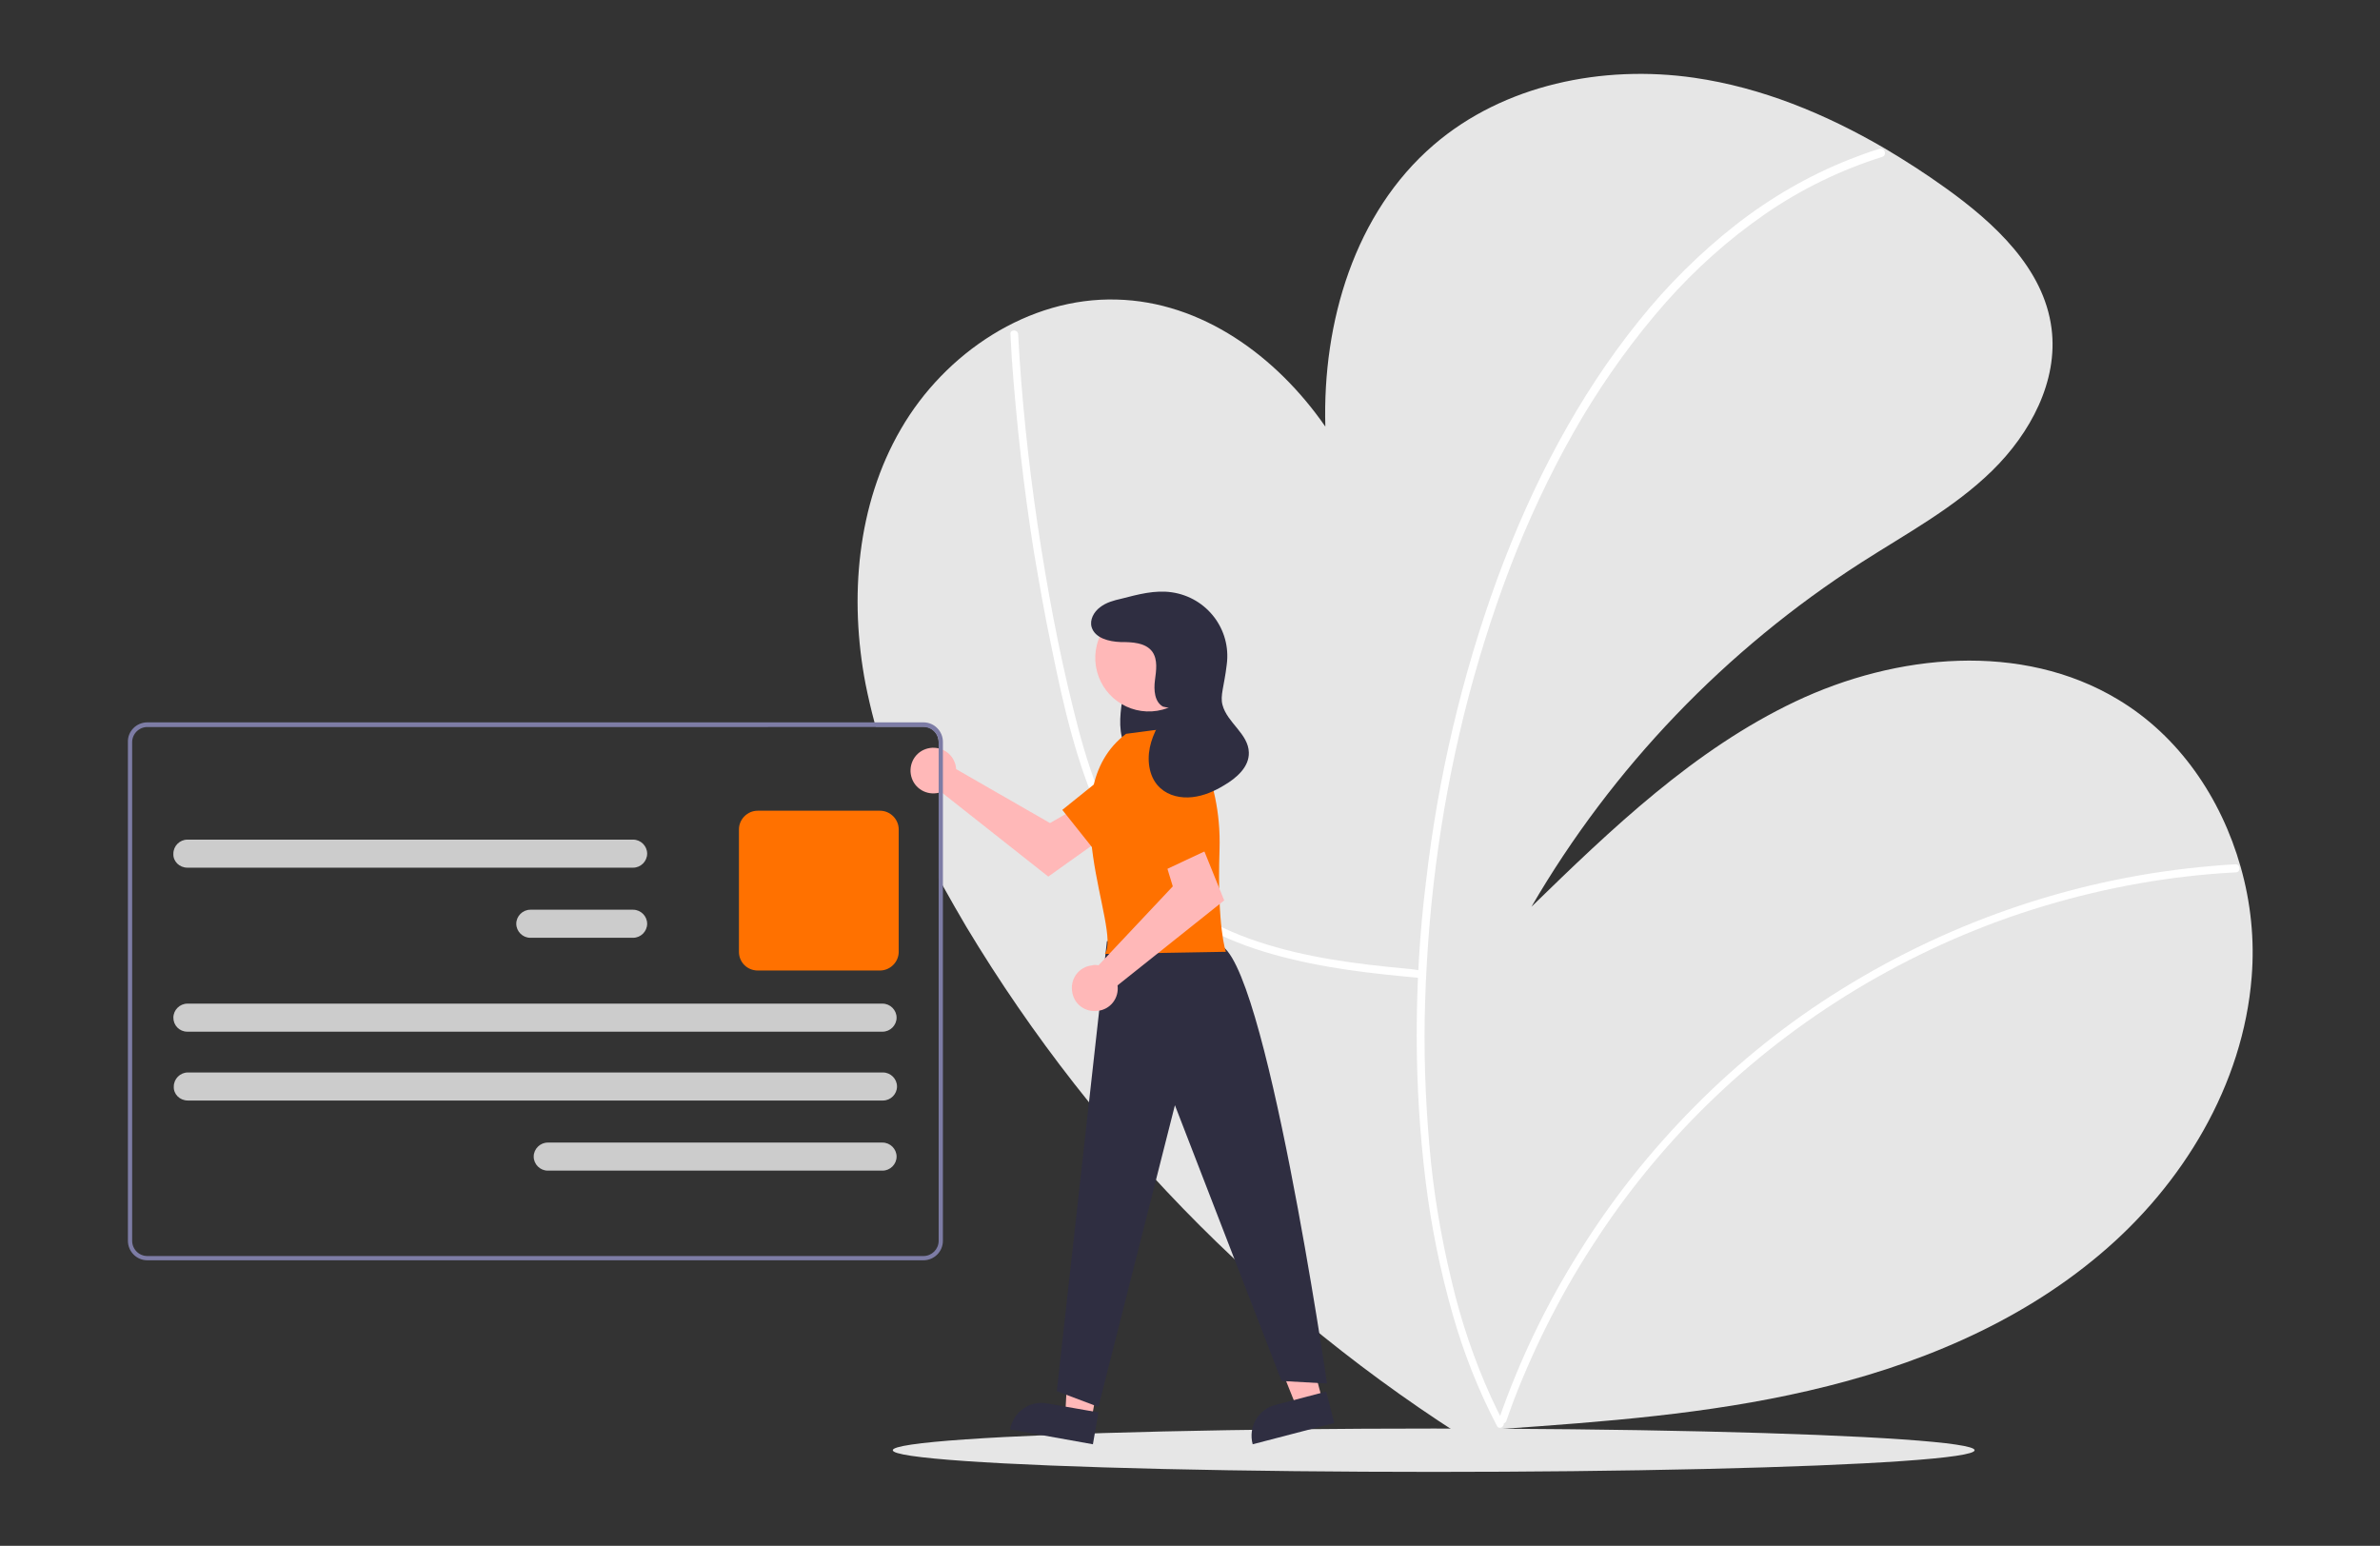
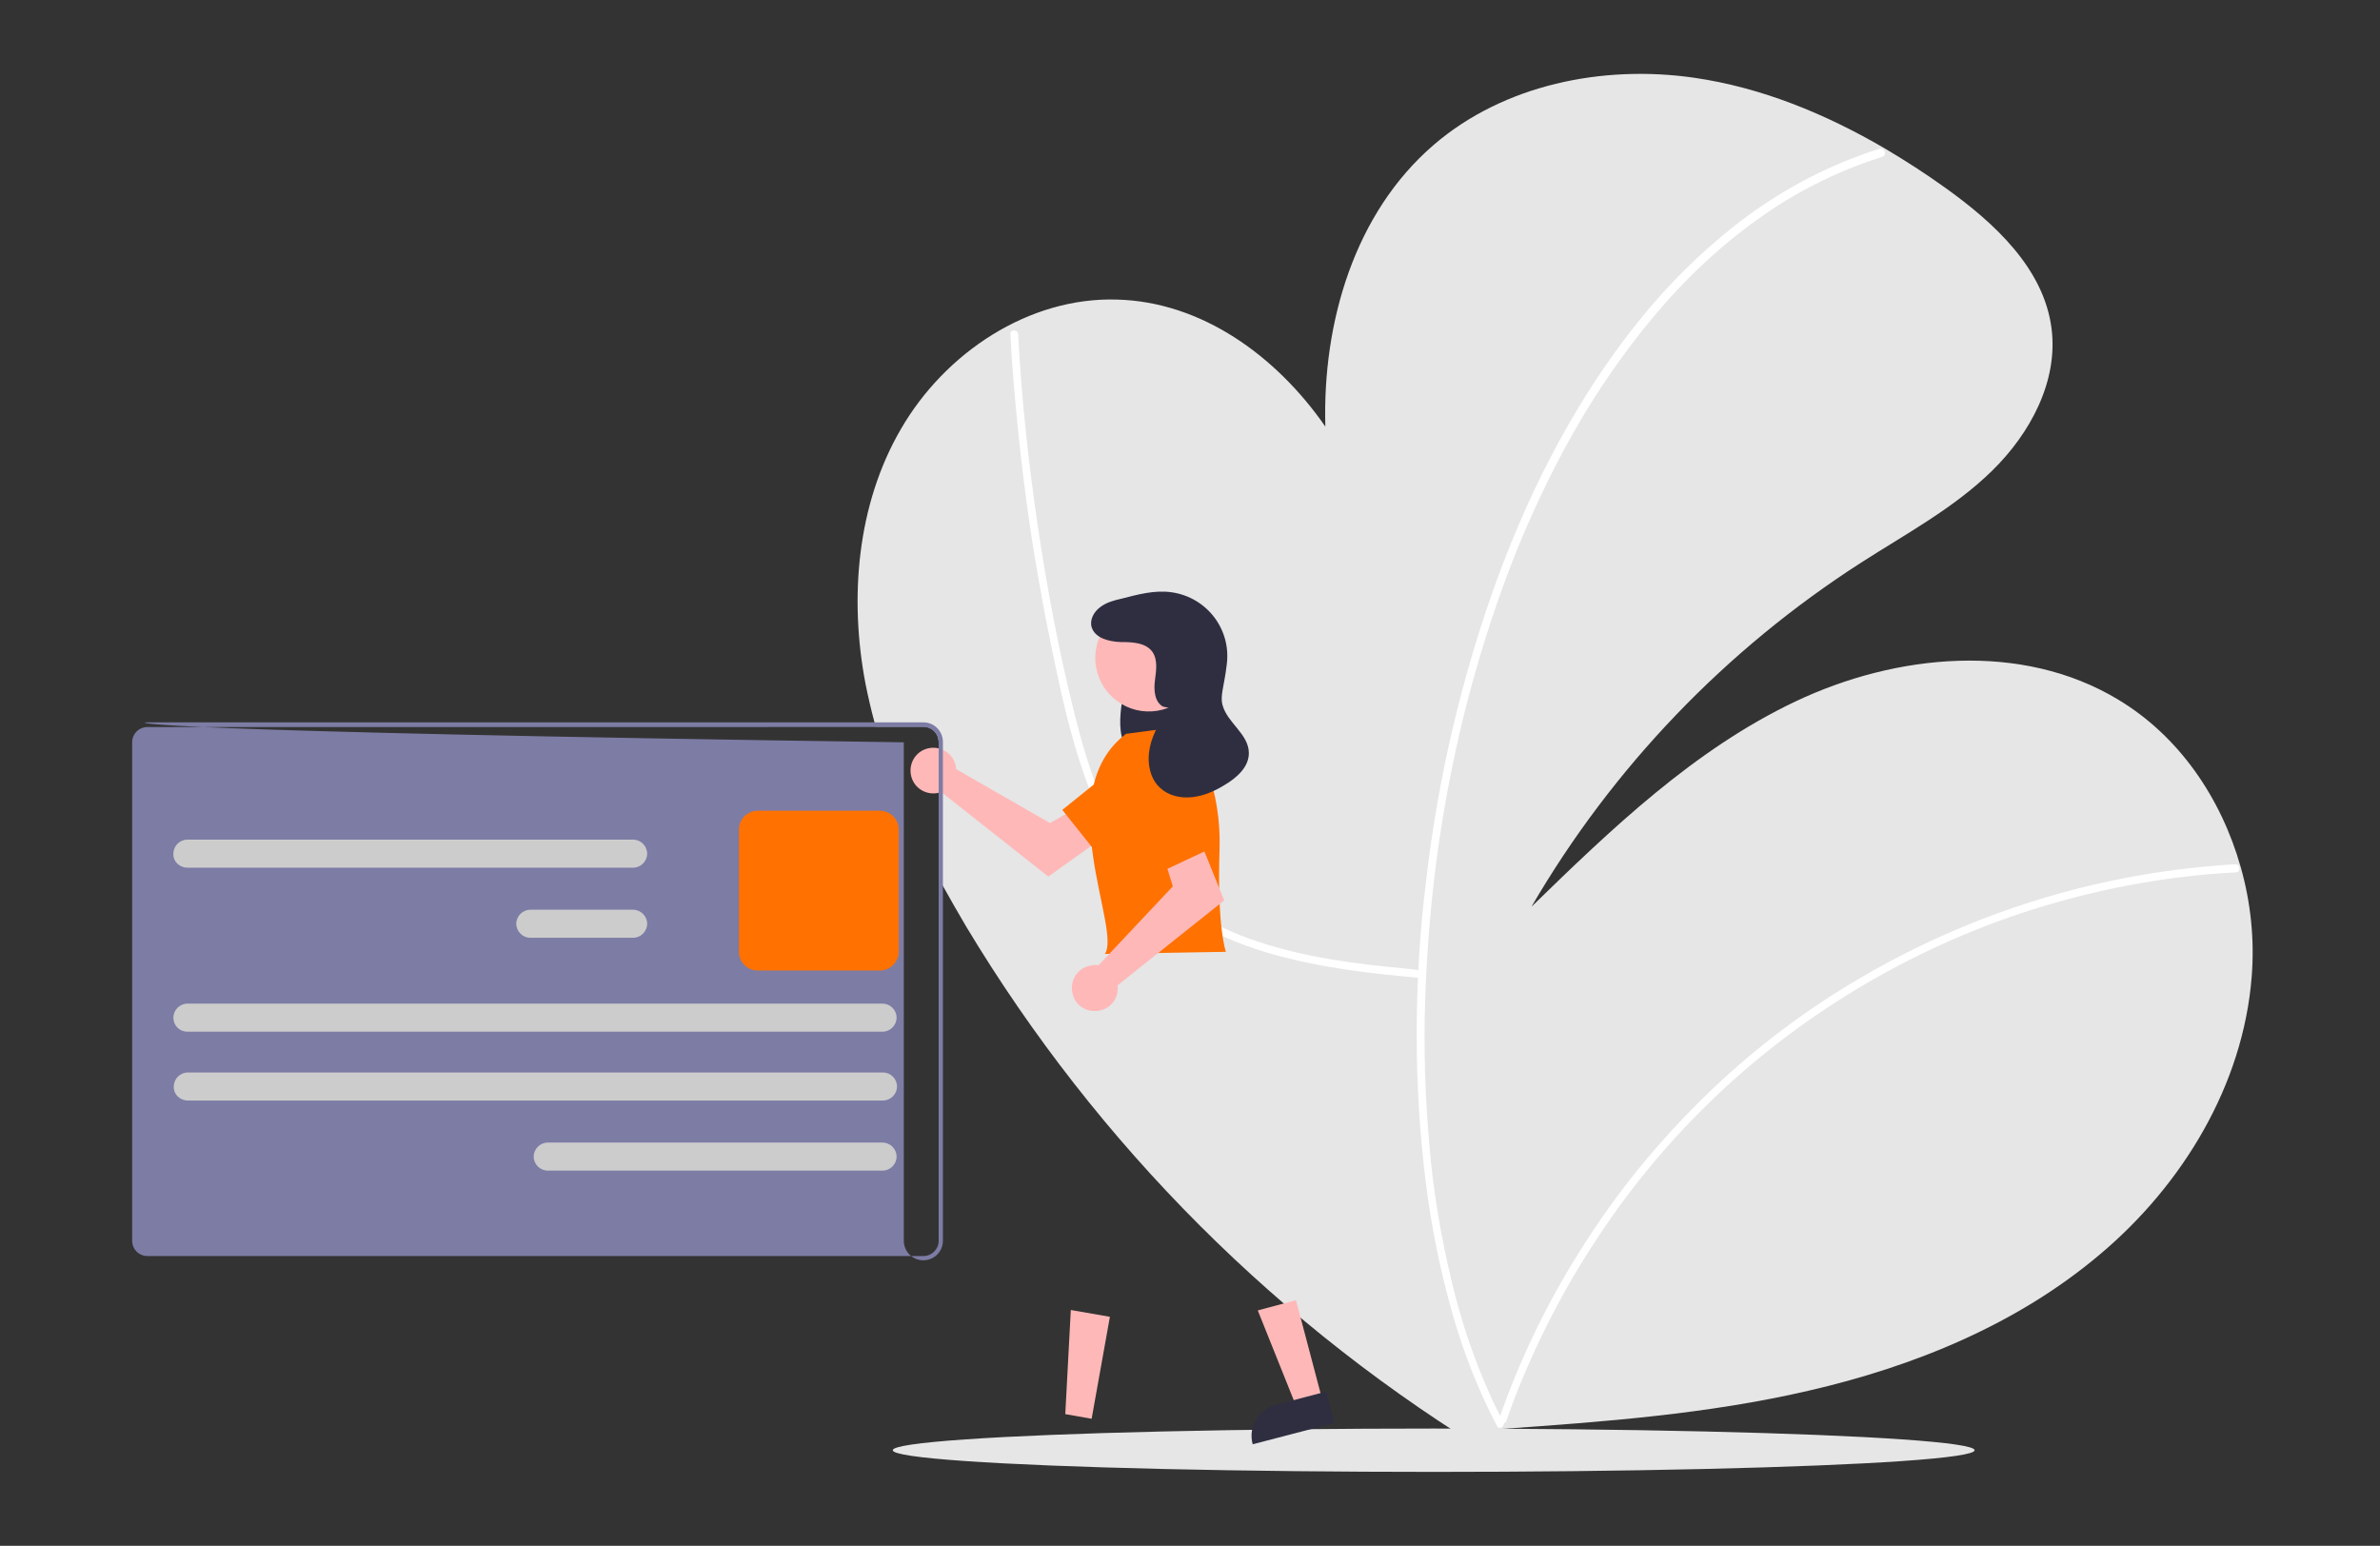
<svg xmlns="http://www.w3.org/2000/svg" id="b944483d-564a-4430-a20f-83b53d0ebb22" viewBox="0 0 560.1 363.8" style="enable-background:new 0 0 560.1 363.8;">
  <rect x="0" y="0" width="560.1" height="363.8" fill="#333333" stroke="none" />
  <style>.st0{fill:#E6E6E6;}
.st1{fill:#FFFFFF;}
.st2{fill:#FFB8B8;}
.st3{fill:#FF7100;}
.st4{fill:#2F2E41;}
.st5{fill:#7D7CA5;}
.st6{fill:#CCCCCC;}</style>
  <path class="st0" d="M203.7 161c.6 3 1.3 6 2.1 9 .1.3.2.7.3 1h11.2c2 0 3.6 1.6 3.6 3.6v32c.3.6.7 1.3 1 1.9 1.8 3.2 3.6 6.4 5.5 9.6 30.9 51.4 73.9 94.4 125.4 125.3l-3-6.9c1.1-.1 2.2-.2 3.4-.2 24.3-1.7 48.7-3.5 72.4-9 24.8-5.7 49.1-15.6 68.6-32.1 19.5-16.4 33.7-39.9 35.7-65.3.7-8.7-.2-17.5-2.6-25.9-4.6-16.2-14.5-30.8-28.9-39.4-22.6-13.6-52.1-10.8-75.9.5-23.8 11.3-43.2 29.9-62.1 48.3 19.1-32.8 45.7-60.5 77.6-81 10.6-6.8 21.8-12.8 30.8-21.6s15.6-21.1 14-33.5c-1.8-14.1-13.4-24.8-25-33.1-4.6-3.3-9.4-6.4-14.3-9.3-13.9-8.1-28.9-14.3-44.8-16.6-21.5-3.1-44.8 1.6-61.3 15.8-18.6 16-26.2 41.7-25.5 66.3-11.5-16.6-29.1-29.4-49.1-29.9-20.7-.6-40.4 12.5-50.8 30.5C201.7 118.7 199.8 140.7 203.7 161z" />
  <path class="st1" d="M334.7 230.2c-12.1-1.1-23.3-2.3-35.1-5.6-11.4-3.2-22.4-8.6-30.5-17.4-8.7-9.5-13.4-21.8-16.8-34-1.9-6.8-3.4-13.8-4.8-20.7-1.6-7.5-2.9-15.1-4.2-22.7-2.4-15.1-4.1-30.3-5.2-45.6-.1-1.9-.2-3.7-.3-5.6-.1-1.1 1.7-1.1 1.8.0.8 15.1 2.4 30.1 4.6 45 2.2 14.7 4.9 29.3 8.5 43.7 3 12.2 6.9 24.6 14.5 34.8 7.2 9.5 17.6 15.8 28.8 19.5 11.4 3.8 23.4 5.3 35.3 6.4 1.5.1 1.9.3 3.4.4C335.8 228.5 335.9 230.3 334.7 230.2z" />
  <path class="st1" d="M526.2 205.3c-15.3.8-30.4 3.5-45.1 7.9-14.7 4.4-28.8 10.6-42 18.3-12.8 7.5-24.7 16.4-35.4 26.6-10.4 9.9-19.7 21-27.6 33-8 12-14.6 24.9-19.8 38.3-.6 1.6-1.2 3.3-1.8 5-.4 1.1-2.1.6-1.7-.5 4.8-13.8 11.1-26.9 18.9-39.3 7.7-12.4 16.8-23.8 27.1-34.2 10.4-10.5 22-19.8 34.6-27.6 26.4-16.4 56.3-26.4 87.2-29 1.9-.2 3.7-.3 5.6-.4C527.3 203.5 527.3 205.3 526.2 205.3z" />
  <path class="st1" d="M443 36.9c-9.8 3.1-19.1 7.6-27.5 13.4-8.7 6-16.5 13-23.5 20.9-7.3 8.3-13.8 17.3-19.5 26.8-6 10.1-11.1 20.6-15.5 31.4-4.5 11.2-8.2 22.6-11.3 34.2-3.1 11.8-5.5 23.7-7.2 35.7-1.7 11.9-2.7 23.9-3.1 35.9-.4 11.5.0 23 1 34.5.9 10.7 2.7 21.3 5.2 31.7 2.2 9.4 5.3 18.6 9.3 27.4.9 2 1.9 4 2.9 5.9.5 1-1 1.9-1.5.9-4.4-8.4-7.9-17.3-10.5-26.5-2.9-10.2-5-20.6-6.3-31.1-1.4-11.4-2.1-22.9-2.1-34.4.0-12.1.7-24.2 2.2-36.2 1.4-12.2 3.5-24.2 6.3-36.1s6.3-23.7 10.5-35.2c4.1-11.1 8.9-22 14.6-32.4 5.4-9.9 11.6-19.4 18.7-28.2 6.7-8.4 14.4-16 22.8-22.6 8.2-6.4 17.2-11.6 26.8-15.4 2.3-.9 4.7-1.8 7.1-2.5C443.6 34.8 444.1 36.5 443 36.9z" />
  <ellipse class="st0" cx="337.4" cy="341.3" rx="127.3" ry="5.1" />
  <path class="st2" d="M224.9 180.2c.1.3.1.6.1.8l22.1 12.7 5.4-3.1 5.7 7.5-11.5 8.2-25.2-19.9c-2.8 1-5.9-.4-6.9-3.2-1-2.8.4-5.9 3.2-6.9 2.8-1 5.9.4 6.9 3.2C224.8 179.8 224.9 180 224.9 180.2z" />
  <path class="st3" d="M275.2 188l-17.4 12.4-7.8-9.8 16.9-13.6c3-2.4 7.3-1.9 9.6 1.1.1.1.2.2.2.3C279 181.6 278.3 185.8 275.2 188z" />
  <polygon class="st2" points="311.2,329.5 305.1,331.1 296,308.4 305,306" />
  <path class="st4" d="M294.8 339.9l19.2-5-1.9-7.4-11.8 3.1C296.1 331.6 293.7 335.8 294.8 339.9z" />
  <polygon class="st2" points="256.9,333.9 250.7,332.8 252,308.3 261.2,309.9" />
-   <path class="st4" d="M237.7 336.4l19.5 3.5 1.3-7.5-12-2.1C242.4 329.5 238.5 332.2 237.7 336.4z" />
  <path class="st4" d="M269.2 153.9c-1.5.4-2.8 1.9-3.5 3.7-.7 1.9-1.2 3.9-1.4 5.9-.6 3.7-1.2 7.8.1 11.2 1.4 4.1 5.2 6.2 8.5 5.2s5.9-4.7 6.8-9.1c.8-4.4.3-8.9-1.5-12.9-.9-2.1-2.2-4.1-3.9-5.1-1.7-1.1-4-.6-5.2 1.1" />
-   <path class="st4" d="M260.5 221.5l-11.8 105.9 9.8 3.7 18-71 25.1 64.9 10.7.6s-14.7-101-25.5-103.3L260.5 221.5z" />
  <ellipse transform="matrix(0.987 -0.16 0.16 0.987 -21.299 45.315)" class="st2" cx="270.4" cy="154.8" rx="12.6" ry="12.6" />
  <path class="st3" d="M265 172.7l13.7-1.8s8.9 10.7 8.3 29.1 1.5 24 1.5 24l-28.5.5C264.1 218.9 246.9 186.4 265 172.7z" />
  <path class="st2" d="M257.7 227.1c.3.0.6.0.8.1l17.5-18.6-1.8-5.9 8.6-3.9 5.3 13.1-25.1 20c.4 3-1.7 5.7-4.7 6-3 .4-5.7-1.7-6-4.7-.4-3 1.7-5.7 4.7-6C257.2 227.1 257.4 227.1 257.7 227.1z" />
  <path class="st3" d="M276.8 179.9l8.1 19.8-11.3 5.3-9.3-19.6c-1.6-3.4-.2-7.5 3.2-9.1.1-.1.2-.1.4-.2C271.4 174.8 275.4 176.4 276.8 179.9z" />
  <path class="st4" d="M273.7 166.3c-2-1.1-2.2-3.9-1.9-6.2.3-2.3.7-4.8-.6-6.7-1.6-2.2-4.8-2.3-7.5-2.3-2.7-.1-6-.9-6.8-3.5-.5-1.7.5-3.6 2-4.7 1.4-1.1 3.2-1.6 5-2 3.9-1 7.9-2.1 11.9-1.5 8.2 1.2 14 8.7 12.9 17-.6 5.1-1.6 7.3-1 9.5 1.1 4.2 6.1 6.8 6.2 11.2.1 3.4-2.9 6-5.8 7.7-2.3 1.4-4.8 2.5-7.5 2.8s-5.5-.3-7.5-2.1c-2.6-2.3-3.2-6.2-2.5-9.6s2.6-6.4 4.5-9.3" />
-   <path class="st5" d="M34.7 170h182.6c2.6.0 4.6 2.1 4.6 4.6V292c0 2.6-2.1 4.6-4.6 4.6H34.7c-2.6.0-4.6-2.1-4.6-4.6V174.7C30 172.1 32.1 170 34.7 170zM31.1 292c0 2 1.6 3.6 3.6 3.6h182.6c2 0 3.6-1.6 3.6-3.6V174.7c0-2-1.6-3.6-3.6-3.6H34.7c-2 0-3.6 1.6-3.6 3.6V292z" />
+   <path class="st5" d="M34.7 170h182.6c2.6.0 4.6 2.1 4.6 4.6V292c0 2.6-2.1 4.6-4.6 4.6c-2.6.0-4.6-2.1-4.6-4.6V174.7C30 172.1 32.1 170 34.7 170zM31.1 292c0 2 1.6 3.6 3.6 3.6h182.6c2 0 3.6-1.6 3.6-3.6V174.7c0-2-1.6-3.6-3.6-3.6H34.7c-2 0-3.6 1.6-3.6 3.6V292z" />
  <path class="st3" d="M178.3 228.4h28.8c2.4.0 4.4-2 4.4-4.4v-28.8c0-2.4-2-4.4-4.4-4.4h-28.8c-2.4.0-4.4 2-4.4 4.4V224C173.9 226.5 175.9 228.4 178.3 228.4z" />
  <path class="st6" d="M44.2 259h163.6c1.8.0 3.3-1.5 3.3-3.3s-1.5-3.3-3.3-3.3H44.2c-1.8.0-3.3 1.5-3.3 3.3C40.8 257.5 42.3 259 44.2 259z" />
  <path class="st6" d="M44.1 242.8h163.6c1.8.0 3.3-1.5 3.3-3.3s-1.5-3.3-3.3-3.3H44.1c-1.8.0-3.3 1.5-3.3 3.3S42.2 242.8 44.1 242.8z" />
  <path class="st6" d="M124.8 220.7H149c1.8.0 3.3-1.5 3.3-3.3s-1.5-3.3-3.3-3.3h-24.2c-1.8.0-3.3 1.5-3.3 3.3S123 220.7 124.8 220.7z" />
  <path class="st6" d="M44.1 204.2H149c1.8.0 3.3-1.5 3.3-3.3s-1.5-3.3-3.3-3.3H44.1c-1.8.0-3.3 1.5-3.3 3.3C40.7 202.7 42.2 204.2 44.1 204.2z" />
  <path class="st6" d="M128.9 275.5h78.8c1.8.0 3.3-1.5 3.3-3.3s-1.5-3.3-3.3-3.3h-78.8c-1.8.0-3.3 1.5-3.3 3.3C125.6 274 127.1 275.5 128.9 275.5z" />
</svg>